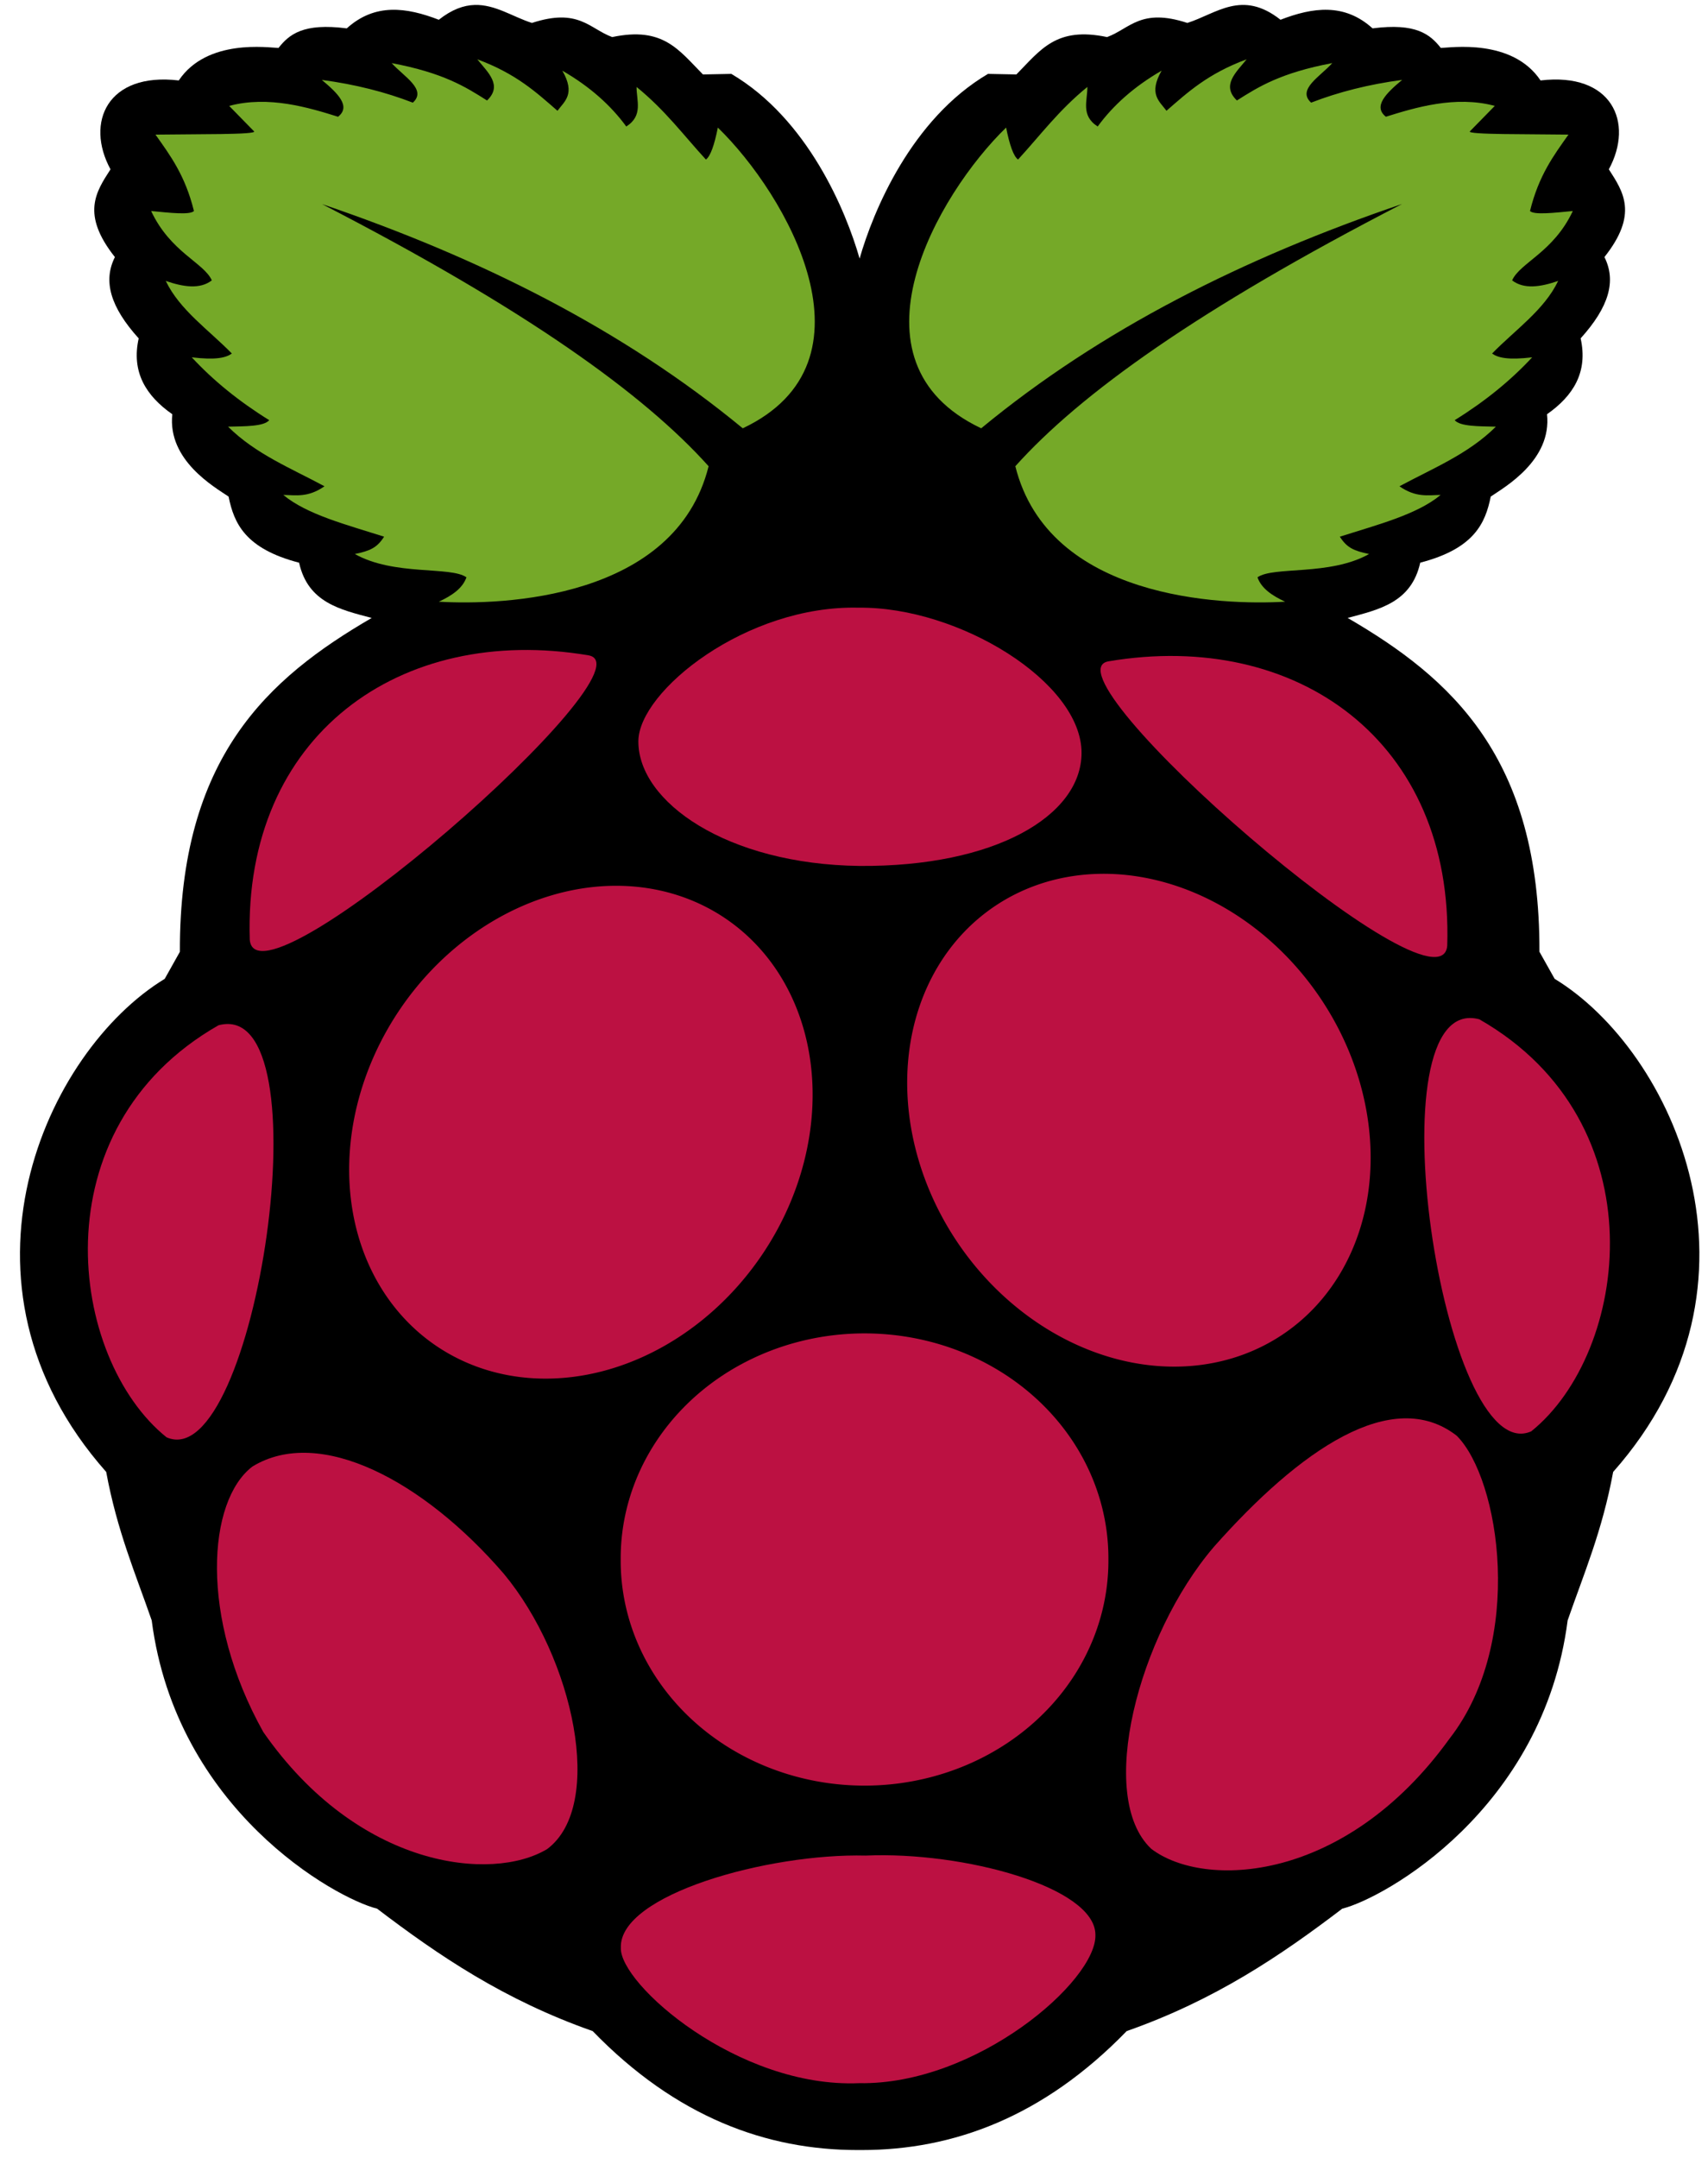
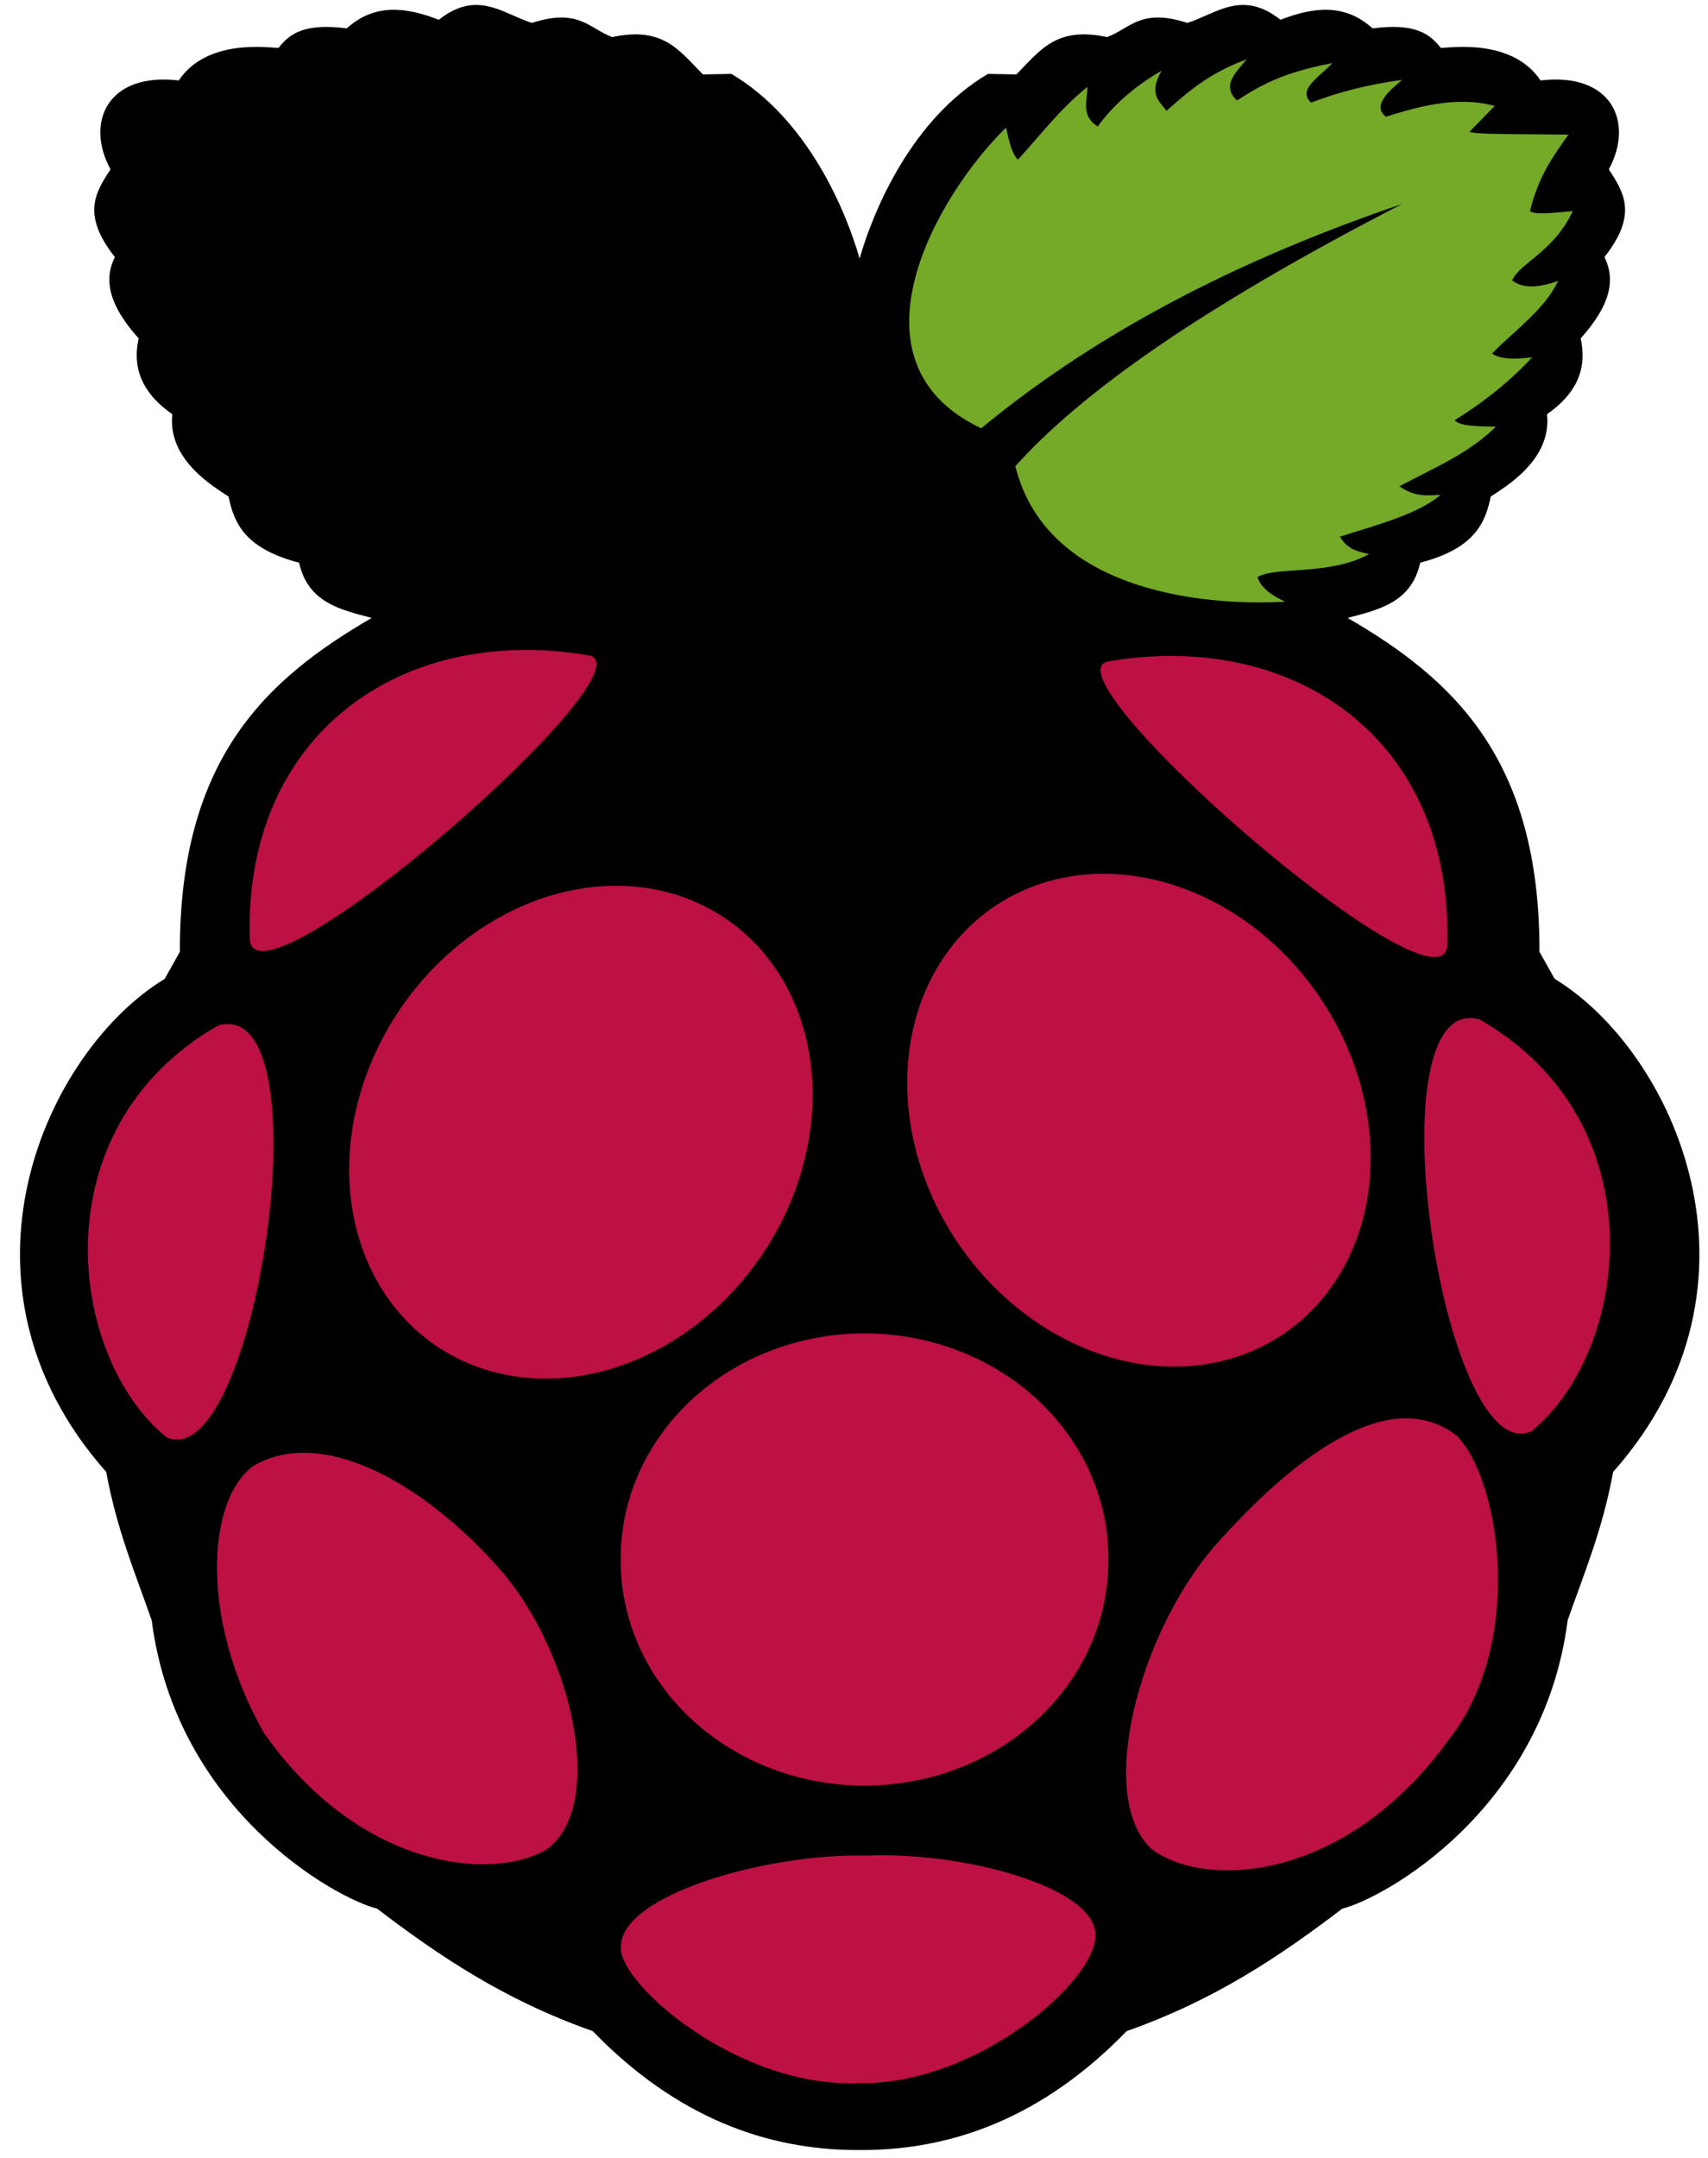
<svg xmlns="http://www.w3.org/2000/svg" viewBox="0 0 570 720" width="570" height="720">
  <path fill="#000" d="m 158.38 1.656 c -3.619 0.112 -7.517 1.449 -11.938 4.938 c -10.83 -4.176 -21.33 -5.627 -30.72 2.875 c -14.5 -1.881 -19.212 2 -22.782 6.531 c -3.183 -0.066 -23.819 -3.272 -33.282 10.844 c -23.781 -2.814 -31.297 13.988 -22.781 29.656 c -4.857 7.519 -9.889 14.947 1.469 29.281 c -4.018 7.984 -1.527 16.644 7.938 27.125 c -2.498 11.223 2.412 19.141 11.219 25.312 c -1.647 15.358 14.084 24.287 18.781 27.469 c 1.804 8.949 5.563 17.393 23.531 22.062 c 2.963 13.336 13.762 15.639 24.219 18.438 c -34.562 20.09 -64.201 46.523 -64 111.38 l -5.062 9.031 c -39.63 24.1 -75.285 101.56 -19.53 164.52 c 3.642 19.708 9.75 33.864 15.188 49.531 c 8.134 63.131 61.218 92.692 75.219 96.188 c 20.517 15.628 42.368 30.457 71.938 40.844 c 27.875 28.749 58.074 39.706 88.438 39.688 c 0.445 -0 0.899 0.005 1.344 0 c 30.364 0.019 60.562 -10.938 88.438 -39.688 c 29.569 -10.387 51.421 -25.216 71.938 -40.844 c 14.001 -3.496 67.085 -33.057 75.219 -96.188 c 5.438 -15.667 11.546 -29.823 15.188 -49.531 c 55.754 -62.965 20.1 -140.43 -19.531 -164.53 l -5.07 -9.03 c 0.201 -64.852 -29.438 -91.285 -64 -111.38 c 10.457 -2.798 21.256 -5.101 24.219 -18.438 c 17.968 -4.67 21.728 -13.114 23.531 -22.062 c 4.698 -3.181 20.428 -12.111 18.781 -27.469 c 8.807 -6.172 13.717 -14.09 11.219 -25.312 c 9.465 -10.481 11.956 -19.141 7.938 -27.125 c 11.36 -14.328 6.32 -21.756 1.47 -29.275 c 8.51 -15.668 1 -32.47 -22.79 -29.656 c -9.46 -14.116 -30.09 -10.91 -33.28 -10.844 c -3.57 -4.531 -8.28 -8.412 -22.78 -6.531 c -9.39 -8.502 -19.89 -7.051 -30.72 -2.875 c -12.86 -10.148 -21.37 -2.013 -31.09 1.062 c -15.57 -5.088 -19.13 1.881 -26.78 4.719 c -16.98 -3.588 -22.14 4.224 -30.28 12.469 l -9.469 -0.188 c -25.611 15.093 -38.334 45.826 -42.844 61.625 c -4.512 -15.802 -17.206 -46.535 -42.812 -61.625 l -9.469 0.188 c -8.15 -8.245 -13.31 -16.057 -30.29 -12.469 c -7.65 -2.838 -11.2 -9.806 -26.78 -4.719 c -6.38 -2.018 -12.247 -6.214 -19.156 -6 Z" />
-   <path fill="#75a928" d="m 107.39 68.056 c 67.948 35.031 107.45 63.369 129.09 87.504 c -11.082 44.418 -68.896 46.445 -90.036 45.199 c 4.328 -2.015 7.94 -4.428 9.22 -8.136 c -5.304 -3.77 -24.113 -0.397 -37.244 -7.774 c 5.044 -1.045 7.404 -2.063 9.763 -5.785 c -12.406 -3.957 -25.769 -7.366 -33.628 -13.921 c 4.241 0.052 8.201 0.949 13.74 -2.893 c -11.112 -5.988 -22.969 -10.734 -32.181 -19.887 c 5.745 -0.141 11.939 -0.057 13.74 -2.17 c -10.17 -6.301 -18.751 -13.308 -25.854 -20.972 c 8.04 0.971 11.435 0.135 13.379 -1.266 c -7.688 -7.874 -17.418 -14.523 -22.057 -24.226 c 5.97 2.058 11.431 2.845 15.368 -0.181 c -2.612 -5.894 -13.805 -9.37 -20.249 -23.142 c 6.284 0.609 12.95 1.371 14.283 0 c -2.917 -11.884 -7.922 -18.565 -12.831 -25.487 c 13.45 -0.2 33.828 0.052 32.905 -1.085 l -8.316 -8.497 c 13.138 -3.537 26.581 0.568 36.34 3.616 c 4.382 -3.458 -0.078 -7.83 -5.424 -12.294 c 11.165 1.491 21.254 4.057 30.373 7.593 c 4.872 -4.399 -3.164 -8.799 -7.051 -13.198 c 17.249 3.273 24.557 7.871 31.82 12.475 c 5.269 -5.051 0.302 -9.343 -3.254 -13.74 c 13.006 4.817 19.705 11.036 26.758 17.175 c 2.391 -3.227 6.075 -5.592 1.627 -13.379 c 9.234 5.323 16.189 11.595 21.334 18.622 c 5.713 -3.638 3.404 -8.613 3.435 -13.198 c 9.597 7.806 15.687 16.114 23.142 24.226 c 1.502 -1.093 2.817 -4.802 3.978 -10.667 c 22.895 22.212 55.246 78.158 8.316 100.34 c -39.94 -32.94 -87.64 -56.883 -140.5 -74.844 Z" />
  <path fill="#75a928" d="M 467.92 68.056 c -67.94 35.034 -107.44 63.364 -129.08 87.504 c 11.082 44.418 68.896 46.445 90.036 45.199 c -4.328 -2.015 -7.94 -4.428 -9.22 -8.136 c 5.304 -3.77 24.113 -0.397 37.244 -7.774 c -5.044 -1.045 -7.404 -2.063 -9.763 -5.785 c 12.406 -3.957 25.769 -7.366 33.628 -13.921 c -4.241 0.052 -8.201 0.949 -13.74 -2.893 c 11.112 -5.988 22.969 -10.734 32.181 -19.887 c -5.745 -0.141 -11.939 -0.057 -13.74 -2.17 c 10.17 -6.301 18.751 -13.308 25.854 -20.972 c -8.04 0.971 -11.435 0.135 -13.379 -1.266 c 7.688 -7.874 17.418 -14.523 22.057 -24.226 c -5.97 2.058 -11.431 2.845 -15.368 -0.181 c 2.612 -5.894 13.805 -9.37 20.249 -23.142 c -6.284 0.609 -12.95 1.371 -14.283 0 c 2.922 -11.889 7.928 -18.57 12.836 -25.492 c -13.45 -0.2 -33.828 0.052 -32.905 -1.085 l 8.316 -8.497 c -13.138 -3.537 -26.581 0.568 -36.34 3.616 c -4.382 -3.458 0.078 -7.83 5.424 -12.294 c -11.165 1.491 -21.254 4.057 -30.373 7.593 c -4.872 -4.399 3.164 -8.799 7.051 -13.198 c -17.249 3.273 -24.557 7.871 -31.82 12.475 c -5.269 -5.051 -0.302 -9.343 3.254 -13.74 c -13.006 4.817 -19.705 11.036 -26.758 17.175 c -2.391 -3.227 -6.075 -5.592 -1.627 -13.379 c -9.234 5.323 -16.189 11.595 -21.334 18.622 c -5.713 -3.638 -3.404 -8.613 -3.435 -13.198 c -9.597 7.806 -15.687 16.114 -23.142 24.226 c -1.502 -1.093 -2.817 -4.802 -3.978 -10.667 c -22.895 22.212 -55.246 78.158 -8.316 100.34 c 39.919 -32.947 87.616 -56.888 140.48 -74.849 Z" />
  <path fill="#bc1142" transform="matrix(1.131 0 0 1.128 -43.139 -68.311)" d="m 365.2 521.85 a 71.956 66.532 0 1 1 -143.91 0 a 71.956 66.532 0 1 1 143.91 0 Z" />
  <path fill="#bc1142" transform="matrix(0.767 -1.161 2.171 1.422 -560.889 217.689)" d="m 262.84 276.65 a 61.875 28.125 0 1 1 -123.75 0 a 61.875 28.125 0 1 1 123.75 0 Z" />
  <path fill="#bc1142" transform="matrix(-0.767 -1.161 -2.171 1.422 1134.83 213.689)" d="m 262.84 276.65 a 61.875 28.125 0 1 1 -123.75 0 a 61.875 28.125 0 1 1 123.75 0 Z" />
  <path fill="#bc1142" d="M 72.91 342.09 c 36.41 -9.76 12.292 150.63 -17.333 137.47 c -32.587 -26.21 -43.083 -102.97 17.333 -137.47 Z" />
  <path fill="#bc1142" d="m 493.68 340.09 c -36.414 -9.757 -12.292 150.64 17.333 137.48 c 32.587 -26.213 43.083 -102.98 -17.333 -137.48 Z" />
  <path fill="#bc1142" d="m 369.97 220.65 c 62.835 -10.61 115.12 26.722 113.01 94.858 c -2.067 26.121 -136.16 -90.969 -113.01 -94.858 Z" />
  <path fill="#bc1142" d="M 196.36 218.65 c -62.84 -10.61 -115.12 26.73 -113.01 94.86 c 2.067 26.12 136.16 -90.97 113.01 -94.86 Z" />
-   <path fill="#bc1142" d="m 286.62 202.76 c -37.503 -0.975 -73.495 27.834 -73.582 44.544 c -0.105 20.304 29.651 41.093 73.837 41.62 c 45.123 0.323 73.916 -16.64 74.061 -37.594 c 0.165 -23.74 -41.039 -48.937 -74.317 -48.571 Z" />
  <path fill="#bc1142" d="m 288.91 619.12 c 32.697 -1.427 76.571 10.532 76.657 26.396 c 0.543 15.405 -39.79 50.211 -78.826 49.538 c -40.427 1.744 -80.069 -33.116 -79.55 -45.199 c -0.605 -17.716 49.226 -31.548 81.719 -30.735 Z" />
  <path fill="#bc1142" d="m 168.14 525.1 c 23.279 28.046 33.891 77.319 14.464 91.844 c -18.379 11.088 -63.012 6.522 -94.736 -39.052 c -21.395 -38.242 -18.638 -77.157 -3.616 -88.589 c 22.464 -13.684 57.173 4.799 83.889 35.797 Z" />
  <path fill="#bc1142" d="m 405.02 516.21 c -25.187 29.502 -39.212 83.31 -20.838 100.64 c 17.568 13.464 64.729 11.582 99.566 -36.756 c 25.296 -32.465 16.82 -86.682 2.371 -101.08 c -21.464 -16.602 -52.277 4.645 -81.099 37.188 Z" />
</svg>